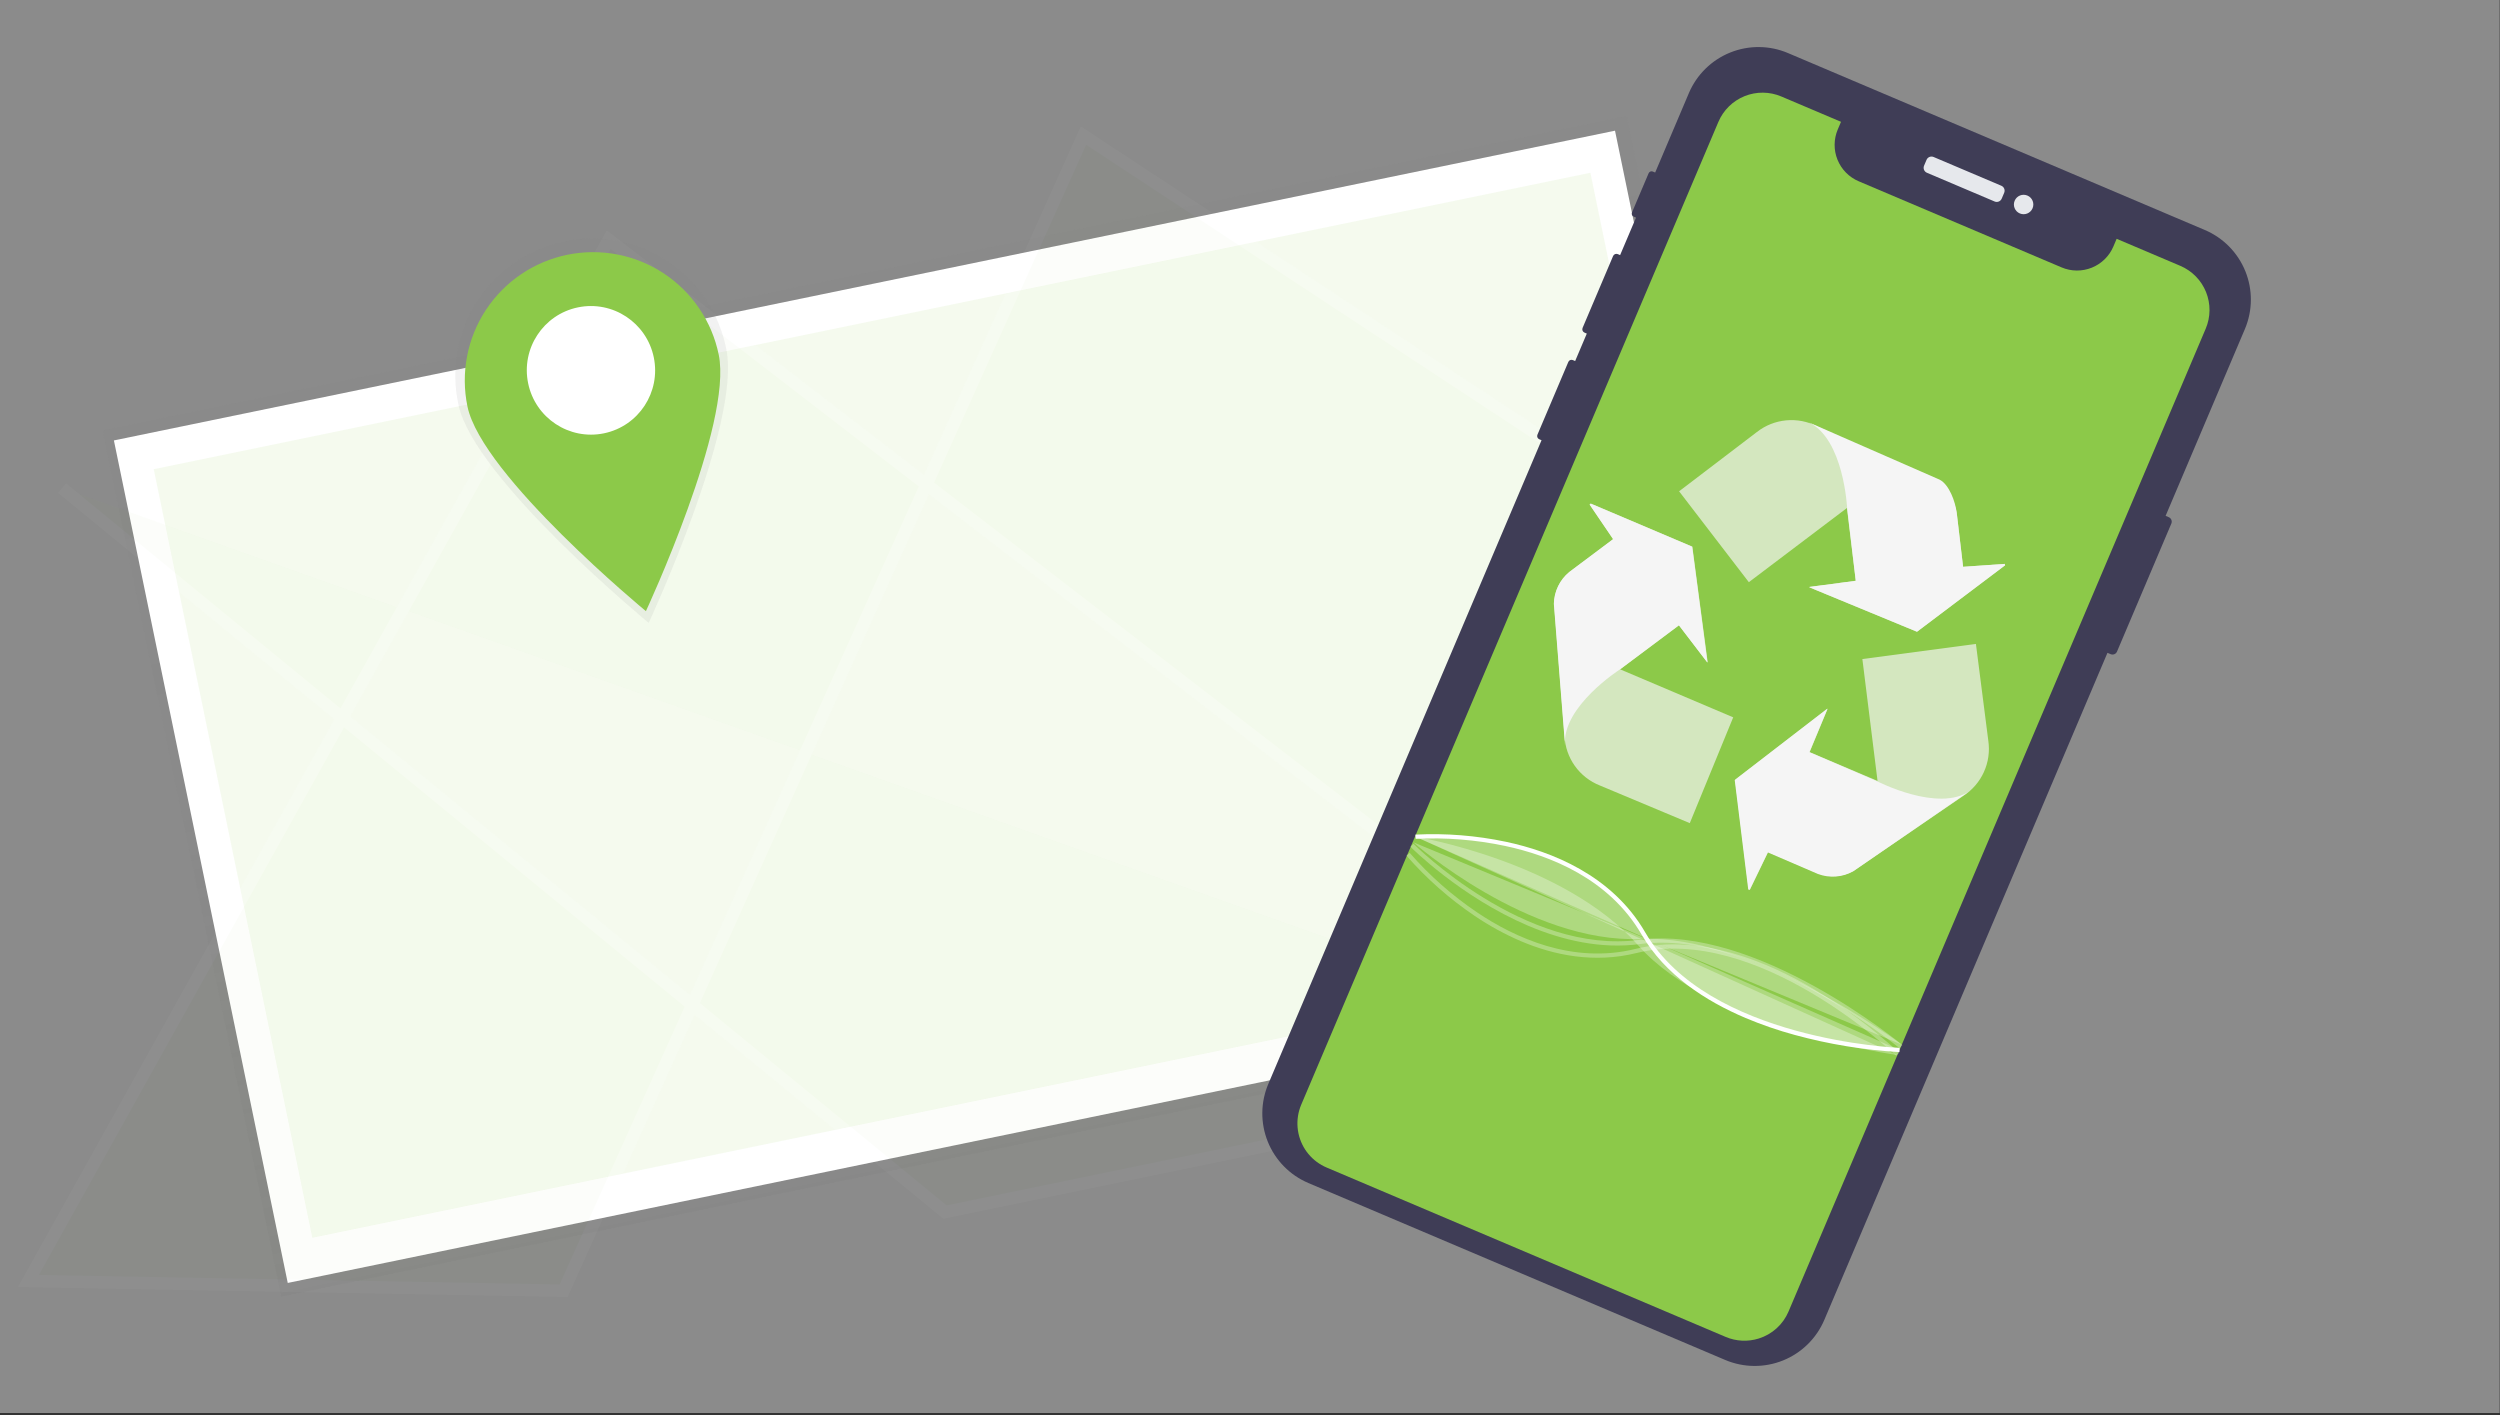
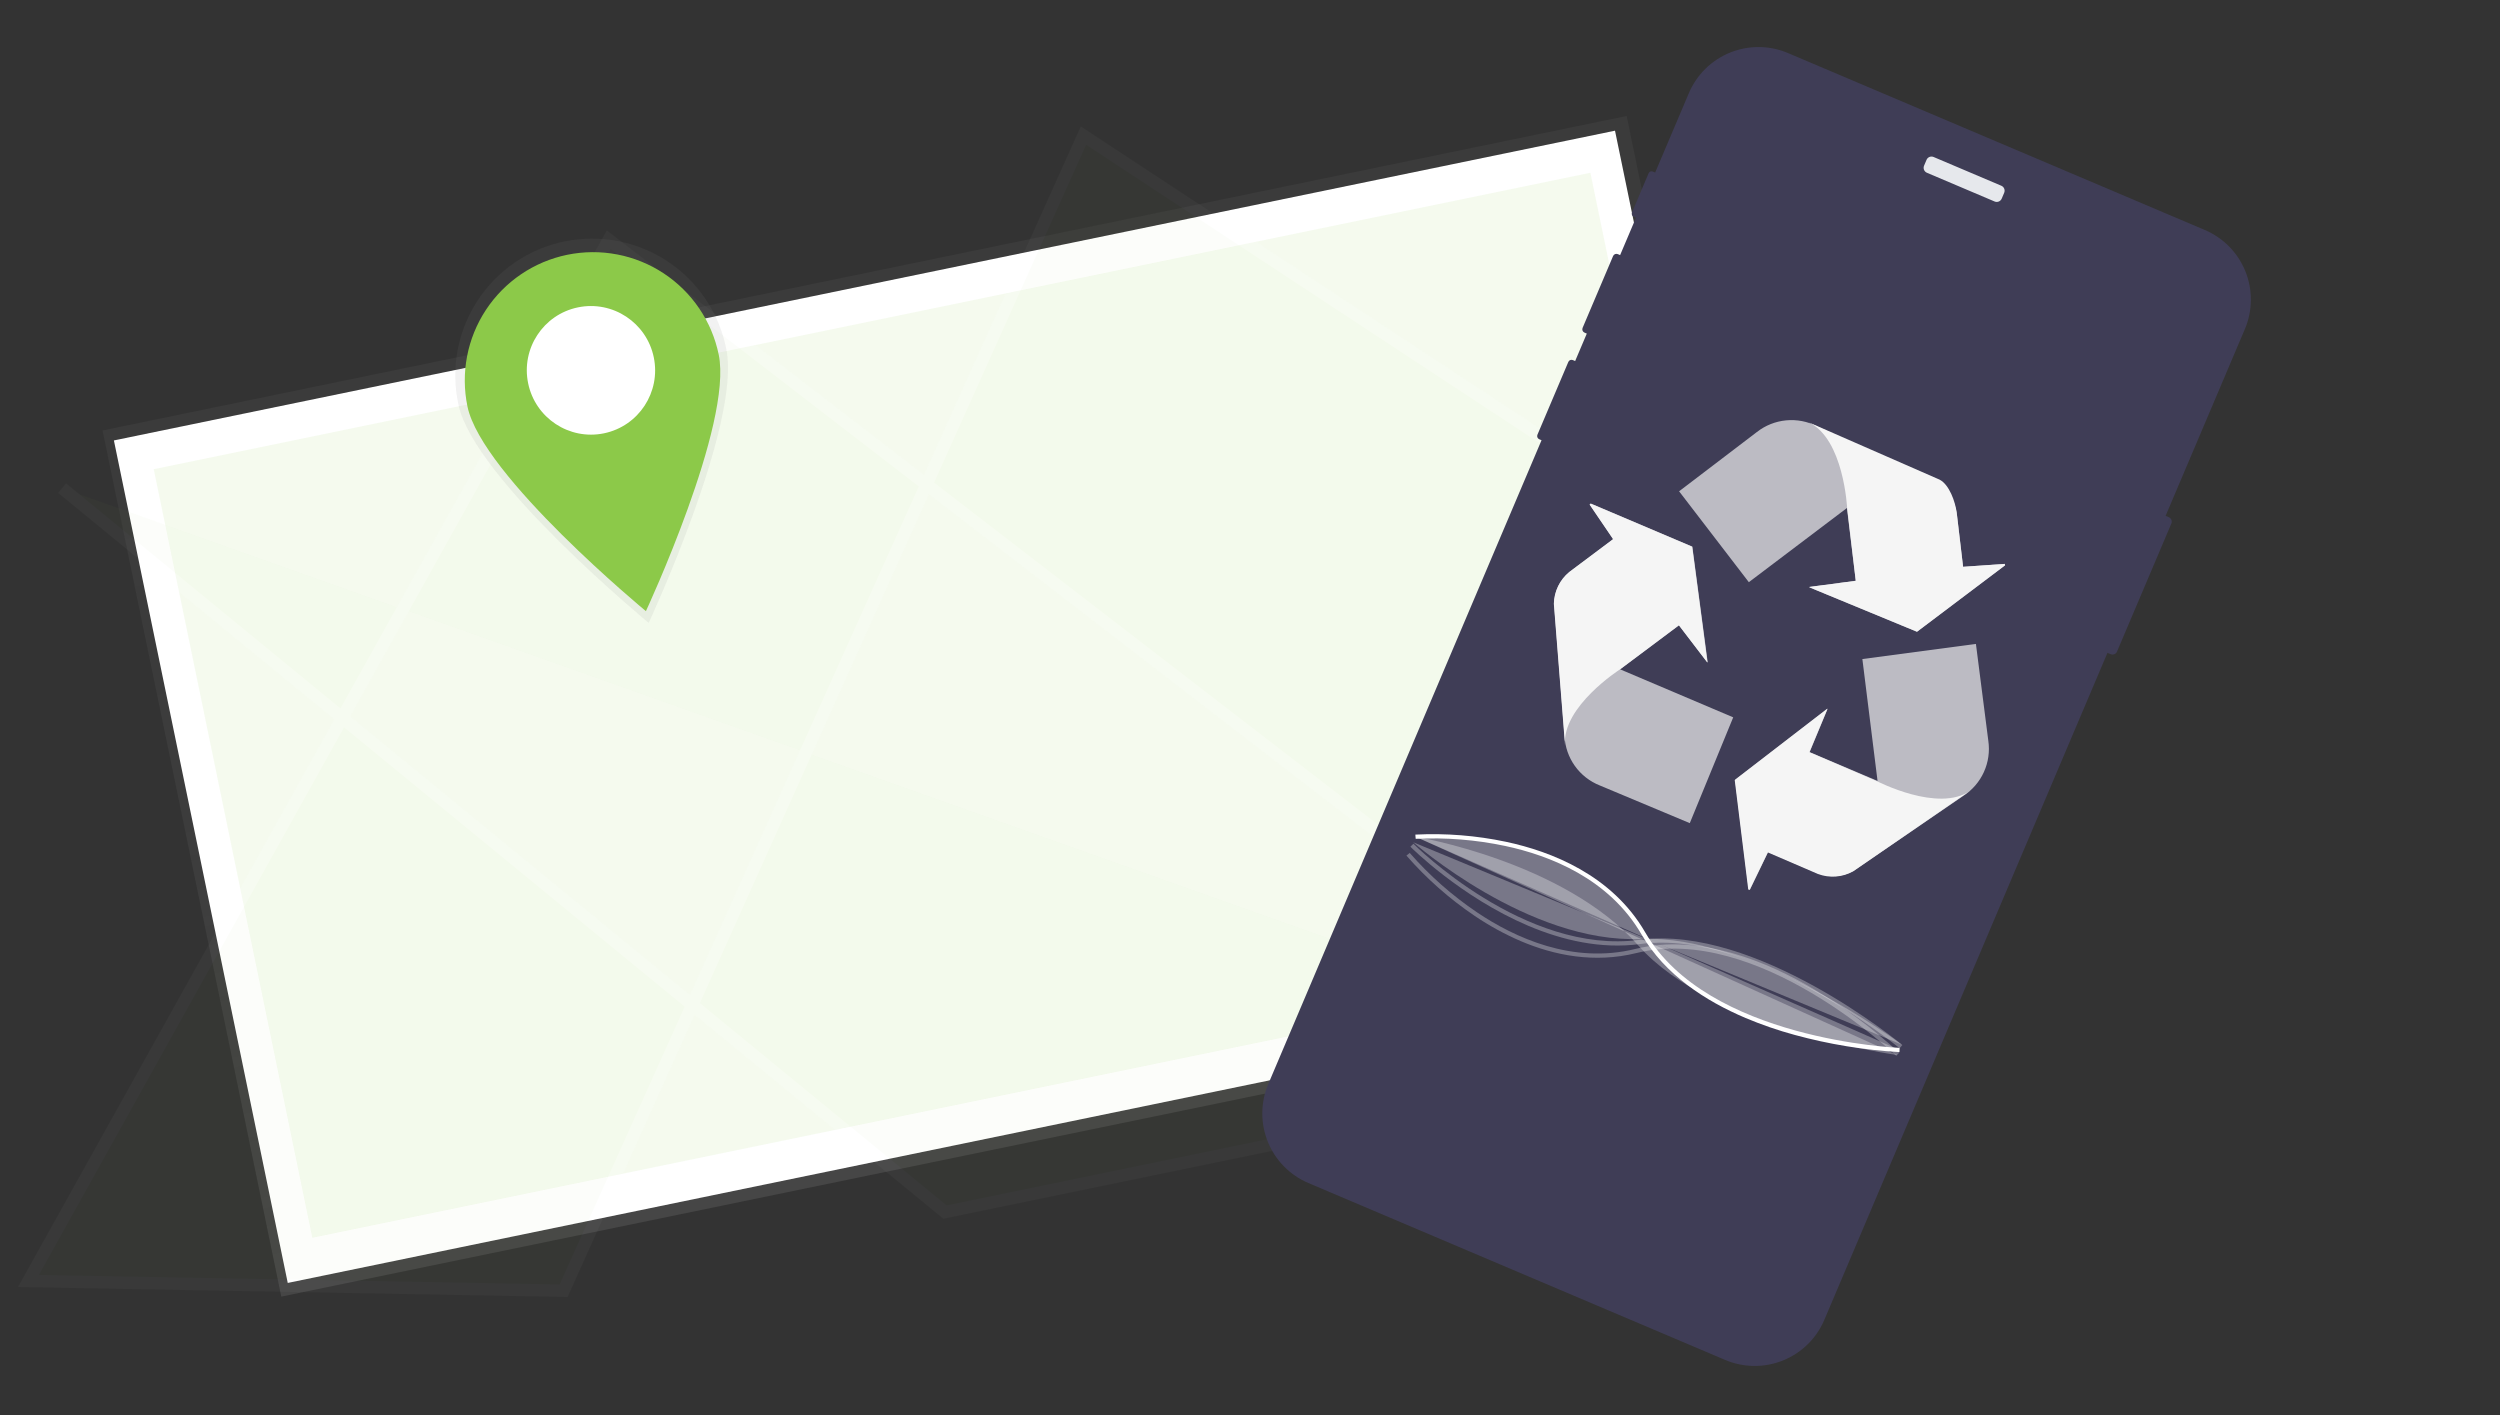
<svg xmlns="http://www.w3.org/2000/svg" width="1000" height="566" viewBox="0 0 1000 566" fill="none">
  <rect x="0" y="0" width="1000" height="566" fill="#333333" stroke="none" />
  <g clip-path="url(#clip0)">
-     <path d="M999.869 0H0V565.202H999.869V0Z" fill="#E4E4E4" fill-opacity="0.502" />
    <path d="M41.018 172.179L112.51 518.64L722.156 392.84L650.664 46.379L41.018 172.179Z" fill="url(#paint0_linear)" />
    <path d="M646 52.273L45.56 176.173L115.1 513.173L715.54 389.273L646 52.273Z" fill="white" />
    <g opacity="0.3">
      <path opacity="0.3" d="M636.161 69.089L61.488 187.673L124.926 495.106L699.599 376.522L636.161 69.089Z" fill="#8CC949" />
      <g opacity="0.3">
        <g opacity="0.3">
          <path d="M24.827 195.248L377.994 484.825L519.886 455.548L707.259 234.433L433.385 54.239L225.45 516.293L11.374 512.392L243.496 95.89L670.055 424.562" fill="#8CC949" />
          <path d="M24.827 195.248L377.994 484.825L519.886 455.548L707.259 234.433L433.385 54.239L225.45 516.293L11.374 512.392L243.496 95.89L670.055 424.562" stroke="white" stroke-width="5" stroke-miterlimit="10" />
        </g>
      </g>
    </g>
    <path d="M290.52 139.711C296.638 169.374 259.479 249.146 259.479 249.146C259.479 249.146 189.489 191.482 183.371 161.82C181.828 154.75 181.702 147.444 183.002 140.325C184.302 133.207 187.001 126.416 190.943 120.348C194.885 114.28 199.992 109.054 205.968 104.973C211.943 100.892 218.67 98.037 225.756 96.573C232.843 95.109 240.15 95.066 247.253 96.446C254.357 97.826 261.116 100.601 267.14 104.611C273.164 108.621 278.332 113.786 282.346 119.807C286.359 125.829 289.138 132.586 290.522 139.689L290.52 139.711Z" fill="url(#paint1_linear)" />
    <path d="M287.483 141.798C293.224 169.62 258.367 244.458 258.367 244.458C258.367 244.458 192.713 190.369 186.972 162.547C185.61 155.947 185.561 149.144 186.828 142.526C188.095 135.907 190.653 129.603 194.357 123.974C198.061 118.344 202.837 113.499 208.413 109.716C213.989 105.932 220.256 103.284 226.855 101.922C233.455 100.56 240.258 100.512 246.876 101.78C253.495 103.047 259.798 105.606 265.428 109.31C271.057 113.014 275.901 117.791 279.685 123.367C283.468 128.944 286.116 135.211 287.477 141.81L287.483 141.798Z" fill="#8CC949" />
    <path d="M261.517 142.953C258.646 129.041 245.068 120.085 231.188 122.949C217.309 125.813 208.385 139.413 211.256 153.324C214.126 167.236 227.705 176.192 241.584 173.328C255.463 170.464 264.387 156.865 261.517 142.953Z" fill="white" />
    <path d="M868.541 209.42L846.8 260.641C846.598 261.113 846.217 261.487 845.74 261.679C845.264 261.872 844.73 261.868 844.256 261.668L842.985 261.129L729.728 527.953C726.593 535.337 720.654 541.173 713.217 544.178C705.78 547.182 697.454 547.11 690.07 543.976L523.347 473.208C519.691 471.656 516.377 469.399 513.594 466.567C510.811 463.734 508.613 460.381 507.126 456.698C505.639 453.016 504.891 449.077 504.926 445.106C504.962 441.134 505.779 437.209 507.331 433.554L616.616 176.088L615.696 175.697C615.362 175.556 615.098 175.288 614.961 174.952C614.824 174.616 614.826 174.24 614.966 173.905L627.339 144.755C627.41 144.589 627.512 144.438 627.64 144.312C627.769 144.186 627.921 144.086 628.088 144.018C628.255 143.951 628.434 143.917 628.614 143.918C628.795 143.92 628.973 143.957 629.139 144.028L630.059 144.418L634.72 133.438L633.792 133.044C633.442 132.894 633.166 132.611 633.024 132.258C632.882 131.904 632.887 131.509 633.036 131.159L645.241 102.406C645.39 102.057 645.671 101.781 646.023 101.639C646.375 101.497 646.769 101.5 647.118 101.647L648.046 102.041L654.408 87.053L653.465 86.652C653.311 86.587 653.172 86.492 653.055 86.373C652.938 86.254 652.845 86.113 652.783 85.959C652.72 85.804 652.689 85.638 652.69 85.471C652.692 85.304 652.726 85.139 652.792 84.986L659.452 69.295C659.583 68.984 659.833 68.737 660.146 68.609C660.459 68.482 660.81 68.484 661.121 68.614L662.065 69.015L675.551 37.244C678.684 29.862 684.621 24.028 692.056 21.024C699.492 18.02 707.816 18.092 715.197 21.225L881.92 91.993C889.303 95.127 895.139 101.064 898.144 108.5C901.149 115.935 901.079 124.26 897.947 131.643L866.242 206.337L867.513 206.876C867.986 207.078 868.36 207.46 868.552 207.936C868.745 208.413 868.741 208.946 868.541 209.42V209.42Z" fill="#3F3D56" />
    <path d="M800.532 74.295L773.44 62.796C772.345 62.331 771.081 62.842 770.616 63.937L769.622 66.278C769.158 67.373 769.668 68.637 770.763 69.102L797.855 80.601C798.95 81.066 800.214 80.555 800.679 79.46L801.672 77.119C802.137 76.024 801.626 74.76 800.532 74.295Z" fill="#E6E8EC" />
-     <path d="M807.93 85.378C809.905 86.216 812.186 85.295 813.025 83.319C813.864 81.344 812.942 79.063 810.966 78.224C808.991 77.386 806.71 78.307 805.871 80.283C805.033 82.258 805.954 84.539 807.93 85.378Z" fill="#E6E8EC" />
-     <path d="M882.278 131.491L715.416 524.603C714.334 527.16 712.708 529.451 710.651 531.316C708.594 533.182 706.156 534.577 703.505 535.405C699.154 536.772 694.457 536.544 690.259 534.761L530.663 467.019C527.822 465.818 525.313 463.948 523.35 461.568C522.887 461.013 522.458 460.432 522.065 459.826C520.353 457.189 519.315 454.173 519.041 451.041C518.767 447.91 519.266 444.759 520.494 441.865L687.356 48.753C688.34 46.433 689.772 44.33 691.569 42.564C693.367 40.798 695.494 39.403 697.831 38.459C700.167 37.515 702.667 37.04 705.187 37.062C707.707 37.084 710.197 37.602 712.517 38.587L736.404 48.726L735.103 51.791C733.465 55.648 733.428 59.998 734.997 63.883C736.567 67.769 739.616 70.871 743.473 72.508L824.64 106.961C828.497 108.598 832.847 108.636 836.732 107.066C840.617 105.496 843.72 102.447 845.357 98.59L846.658 95.525L872.112 106.329C874.433 107.313 876.536 108.745 878.303 110.542C880.069 112.339 881.465 114.467 882.409 116.804C883.353 119.14 883.827 121.64 883.805 124.16C883.783 126.68 883.264 129.171 882.278 131.491V131.491Z" fill="#8CC949" />
    <path d="M698.211 407.19C682.217 400.401 665.959 389.902 656.622 373.799C643.623 351.379 619.794 342.166 602.092 338.386C590.326 335.893 578.287 334.933 566.273 335.529L566.14 333.84C578.302 333.233 590.49 334.201 602.402 336.72C620.454 340.569 644.769 349.978 658.087 372.948C683.036 415.98 759.084 419.122 759.848 419.15L759.789 420.843C745.631 420.011 731.599 417.712 717.917 413.982C711.205 412.156 704.623 409.887 698.211 407.19V407.19Z" fill="white" />
    <path opacity="0.3" d="M566.199 334.681C566.199 334.681 625.489 344.467 655.312 378.185C685.135 411.903 758.989 422.036 758.989 422.036" fill="white" />
    <path opacity="0.3" d="M608.357 376.469C601.876 373.684 595.674 370.287 589.836 366.326C579.749 359.507 570.585 351.412 562.574 342.242L563.881 341.165C571.798 350.221 580.852 358.214 590.819 364.945C605.834 375.052 629.015 385.794 654.173 379.57C679.925 373.199 707.263 384.851 725.657 395.747C737.844 402.998 749.246 411.494 759.679 421.1L758.503 422.319C757.952 421.788 702.865 369.267 654.578 381.214C637.676 385.396 621.682 382.125 608.357 376.469V376.469Z" fill="white" />
    <path opacity="0.3" d="M611.288 370.302C584.304 358.848 564.454 338.987 564.158 338.686L565.363 337.496C565.803 337.942 609.955 382.101 655.796 375.941C702.431 369.671 760.351 417.522 760.93 418.006L759.844 419.306C759.271 418.828 701.917 371.451 656.02 377.619C640.358 379.725 624.912 376.085 611.288 370.302L611.288 370.302Z" fill="white" />
    <path opacity="0.3" d="M565.27 336.892C565.27 336.892 611.446 377.552 656.418 375.581C701.389 373.61 760.723 417.865 760.723 417.865" fill="white" />
    <path opacity="0.3" d="M566.207 334.685C566.207 334.685 631.874 329.425 657.354 373.374C682.835 417.322 759.818 419.997 759.818 419.997" fill="white" />
    <path d="M730.927 283.459L731.067 283.518L723.859 300.838L751.017 312.365L744.949 263.617L790.371 257.577L795.335 296.367C795.944 300.607 795.324 304.933 793.548 308.831C791.773 312.73 788.917 316.037 785.32 318.362L741.416 348.369C739.282 349.55 736.918 350.254 734.486 350.434C732.054 350.613 729.611 350.263 727.327 349.409L707.278 340.775L700.005 355.823L699.464 355.594L694.048 311.857L730.927 283.459ZM683.078 264.857L682.912 264.91L671.614 250.11L648.038 267.728L693.284 286.933L675.917 329.254L639.859 314.155C635.879 312.567 632.439 309.868 629.949 306.381C627.458 302.893 626.023 298.763 625.813 294.483L621.61 241.483C621.651 239.046 622.223 236.646 623.285 234.453C624.348 232.259 625.877 230.323 627.764 228.78L645.302 215.639L635.906 201.79L636.333 201.416L676.939 218.651L683.078 264.857ZM723.76 234.923L723.826 234.766L742.302 232.316L738.765 203.209L699.536 232.875L671.637 196.516L702.731 172.825C706.106 170.177 710.17 168.552 714.441 168.142C718.712 167.733 723.011 168.558 726.828 170.517L774.734 193.445C776.821 194.691 778.613 196.373 779.987 198.378C781.361 200.383 782.283 202.661 782.691 205.057L785.247 226.727L801.901 225.562L802.03 226.132L766.794 252.695L723.76 234.923Z" fill="#F5F5F5" fill-opacity="0.687" />
    <path d="M730.751 283.631L730.908 283.697L723.76 300.878L750.786 312.473C750.786 312.473 775.309 325.167 787.987 316.345L741.24 348.542C739.111 349.726 736.749 350.433 734.32 350.613C731.89 350.794 729.45 350.444 727.169 349.588L707.119 340.955L699.822 356.013L699.298 355.791L693.889 312.036L730.751 283.631ZM682.974 264.957L682.852 264.905L671.547 250.123L647.981 267.766C647.981 267.766 624.759 282.611 626.009 298.045L621.536 241.513C621.587 239.078 622.163 236.682 623.225 234.489C624.287 232.297 625.81 230.36 627.69 228.81L645.227 215.669L635.824 201.838L636.258 201.446L676.864 218.682L682.974 264.957ZM723.76 234.923L723.826 234.766L742.302 232.316L738.844 203.12C738.844 203.12 737.504 175.625 723.555 168.963L775.806 191.842C779.716 193.831 782.131 200.702 782.674 205.05L785.23 226.72L801.901 225.562L802.013 226.124L766.794 252.695L723.76 234.923Z" fill="#F5F5F5" />
  </g>
  <defs>
    <linearGradient id="paint0_linear" x1="418.083" y1="455.585" x2="346.593" y2="109.134" gradientUnits="userSpaceOnUse">
      <stop stop-color="#808080" stop-opacity="0.25" />
      <stop offset="0.54" stop-color="#808080" stop-opacity="0.12" />
      <stop offset="1" stop-color="#808080" stop-opacity="0.1" />
    </linearGradient>
    <linearGradient id="paint1_linear" x1="74083.7" y1="22459.5" x2="69186.7" y2="-1272" gradientUnits="userSpaceOnUse">
      <stop stop-color="#808080" stop-opacity="0.25" />
      <stop offset="0.54" stop-color="#808080" stop-opacity="0.12" />
      <stop offset="1" stop-color="#808080" stop-opacity="0.1" />
    </linearGradient>
    <clipPath id="clip0">
      <rect width="999.869" height="565.202" fill="white" />
    </clipPath>
  </defs>
</svg>